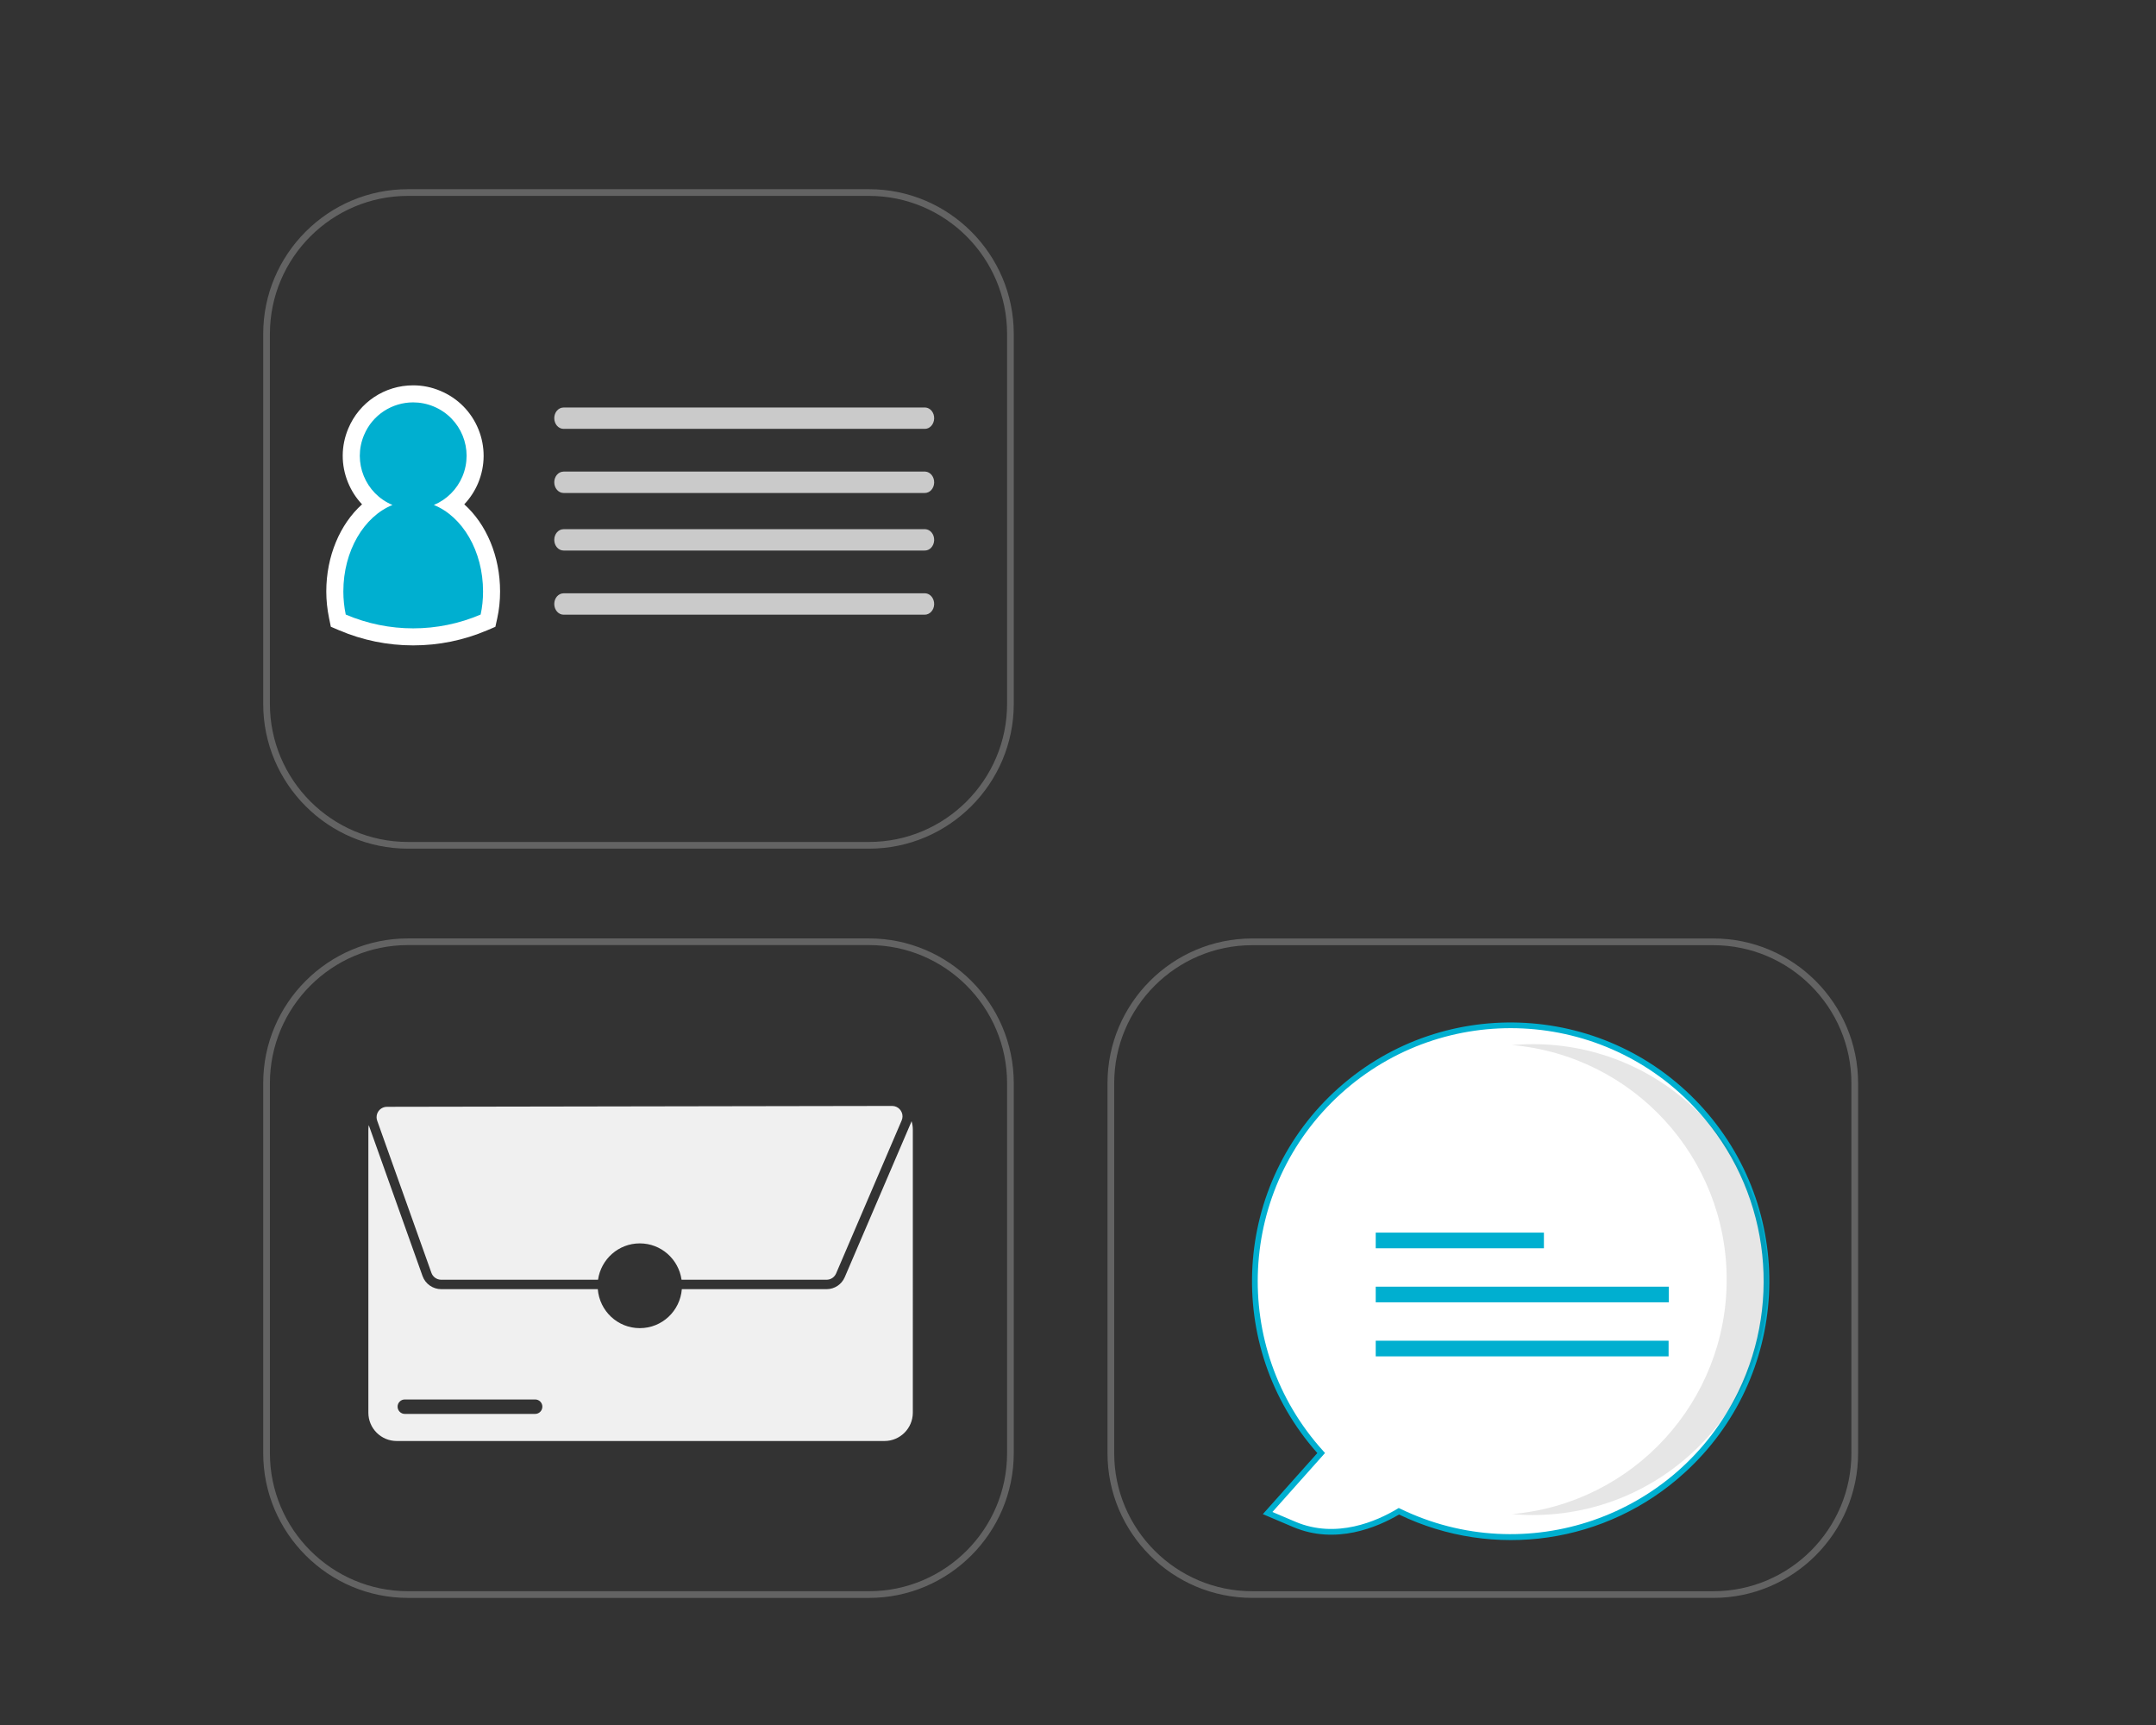
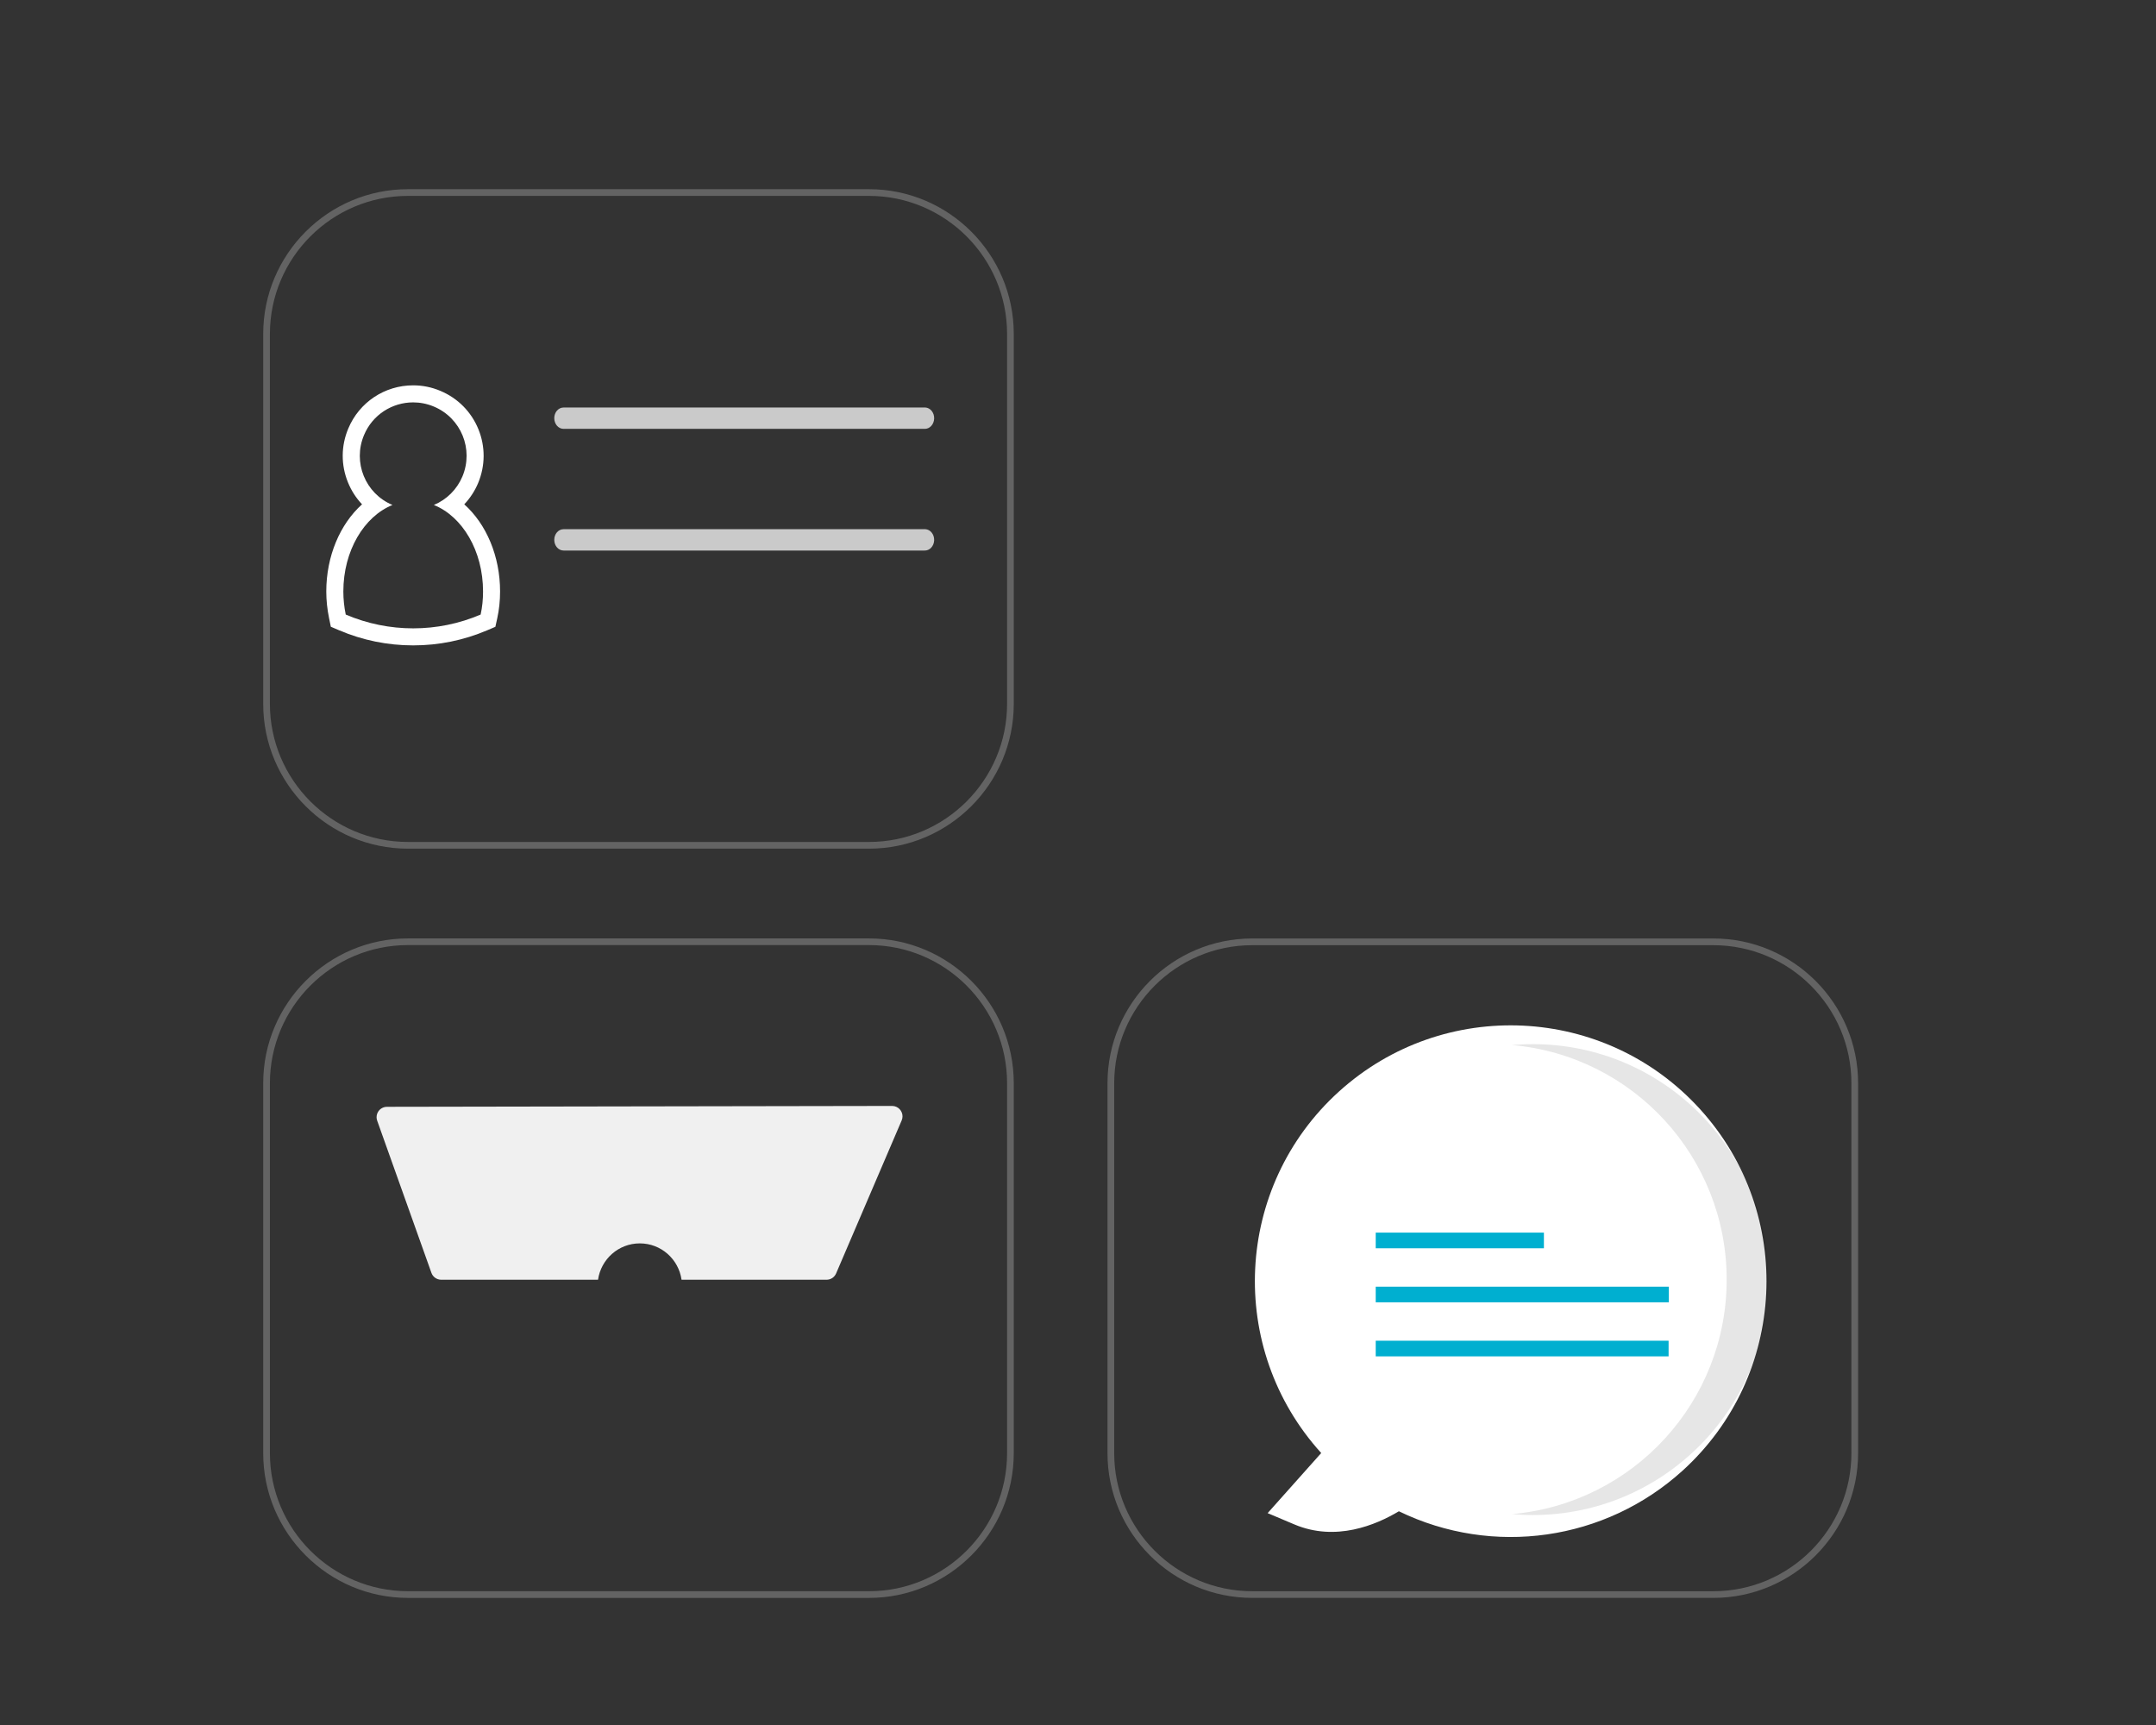
<svg xmlns="http://www.w3.org/2000/svg" version="1.1" id="Capa_1" x="0px" y="0px" width="100px" height="80px" viewBox="0 0 100 80" enable-background="new 0 0 100 80" xml:space="preserve">
  <rect x="0" y="0" width="100" height="80" fill="#333333" stroke="none" />
  <path id="b21e6212-c1f0-403c-bdef-232e508e770f-3484_4_" fill="#CACACA" d="M26.141,18.899c-0.24,0-0.433,0.219-0.433,0.493  c0,0.275,0.192,0.497,0.433,0.497h16.738c0.24,0.011,0.44-0.204,0.45-0.479c0.008-0.271-0.177-0.502-0.417-0.512  c-0.006,0-0.011,0-0.017,0H26.141L26.141,18.899z" />
-   <path id="ab780905-ae65-4edb-8494-502e8ec549f1-3485_4_" fill="#CACACA" d="M26.141,21.871c-0.24,0-0.433,0.222-0.433,0.495  s0.192,0.497,0.433,0.497h16.738c0.24,0.009,0.44-0.2,0.45-0.478c0.008-0.273-0.177-0.502-0.417-0.515l0,0c-0.006,0-0.011,0-0.017,0  H26.141L26.141,21.871z" />
  <path id="b21e6212-c1f0-403c-bdef-232e508e770f-3484_3_" fill="#CACACA" d="M26.141,24.542c-0.24,0-0.433,0.22-0.433,0.496  c0,0.273,0.192,0.494,0.433,0.494h16.738c0.24,0.012,0.44-0.203,0.45-0.477c0.008-0.273-0.177-0.504-0.417-0.514  c-0.006,0-0.011,0-0.017,0H26.141L26.141,24.542z" />
-   <path id="ab780905-ae65-4edb-8494-502e8ec549f1-3485_3_" fill="#CACACA" d="M26.141,27.516c-0.24,0-0.433,0.221-0.433,0.494  c0,0.274,0.192,0.498,0.433,0.498h16.738c0.24,0.005,0.44-0.204,0.45-0.478c0.008-0.274-0.177-0.504-0.417-0.515l0,0  c-0.006,0-0.011,0-0.017,0H26.141L26.141,27.516z" />
  <g id="a14dec19-2029-44b7-a69f-3af98ff2b6b9-3508_3_">
-     <path fill="#00AFD0" d="M19.165,29.536c-1.134,0-2.239-0.226-3.284-0.671l-0.19-0.081l-0.042-0.202   c-0.079-0.386-0.119-0.772-0.119-1.15c0-1.704,0.73-3.228,1.873-4.023c-0.394-0.304-0.702-0.707-0.895-1.181   c-0.291-0.711-0.287-1.494,0.012-2.202c0.445-1.068,1.483-1.76,2.644-1.76c0.383,0,0.757,0.076,1.113,0.226   c0.708,0.297,1.258,0.852,1.548,1.562c0.29,0.71,0.286,1.491-0.012,2.2c-0.195,0.462-0.5,0.857-0.886,1.155   c1.144,0.795,1.875,2.319,1.875,4.023c0,0.402-0.041,0.791-0.122,1.155l-0.044,0.199l-0.187,0.079   C21.404,29.311,20.299,29.536,19.165,29.536z" />
    <path fill="#FFFFFF" d="M19.163,18.661c0.32,0,0.646,0.063,0.96,0.194c1.264,0.53,1.855,1.979,1.324,3.244   c-0.252,0.598-0.726,1.071-1.324,1.32c1.323,0.532,2.282,2.126,2.282,4.012c0,0.36-0.035,0.722-0.112,1.07   c-1,0.427-2.064,0.64-3.128,0.64c-1.064,0-2.129-0.213-3.129-0.64c-0.072-0.349-0.111-0.71-0.111-1.07   c0-1.886,0.959-3.479,2.279-4.012c-1.261-0.526-1.852-1.981-1.32-3.241C17.279,19.229,18.197,18.661,19.163,18.661 M19.163,17.871   L19.163,17.871c-1.321,0-2.501,0.786-3.009,2.003c-0.339,0.804-0.344,1.693-0.012,2.504c0.156,0.381,0.377,0.722,0.651,1.011   c-1.024,0.919-1.659,2.406-1.659,4.043c0,0.405,0.043,0.818,0.128,1.229l0.083,0.405l0.381,0.163   c1.094,0.466,2.251,0.702,3.439,0.702c1.188,0,2.344-0.236,3.438-0.702l0.374-0.16l0.087-0.396   c0.087-0.393,0.131-0.811,0.131-1.241c0-1.637-0.635-3.124-1.661-4.043c0.268-0.282,0.485-0.613,0.641-0.982   c0.338-0.807,0.343-1.695,0.014-2.503c-0.33-0.808-0.955-1.438-1.761-1.776C20.025,17.957,19.599,17.871,19.163,17.871   L19.163,17.871z" />
  </g>
  <g>
    <path fill="#FFFFFF" d="M64.883,70.088c-1.053,0.633-2.929,1.423-4.847,0.61l-1.24-0.524l2.485-2.787   c-4.402-4.853-4.038-12.358,0.817-16.759c4.854-4.399,12.357-4.037,16.76,0.818c4.403,4.854,4.036,12.356-0.817,16.759   C74.452,71.461,69.243,72.206,64.883,70.088z" />
-     <path fill="#00AFD0" d="M64.89,70.239c-1.012,0.595-2.939,1.414-4.907,0.581l-1.41-0.599l2.528-2.833   c-4.401-4.953-3.956-12.535,0.995-16.94c4.953-4.4,12.538-3.955,16.939,0.997c4.37,4.916,3.967,12.437-0.906,16.86l0,0   C74.526,71.593,69.285,72.357,64.89,70.239z M78.76,51.535c-4.353-4.802-11.772-5.163-16.572-0.809   c-4.8,4.353-5.163,11.771-0.811,16.57h0l0.08,0.09l-2.439,2.735l1.069,0.454c1.898,0.806,3.777-0.03,4.727-0.602l0.063-0.037   l0.063,0.031c5.828,2.831,12.848,0.403,15.682-5.423C82.716,60.234,81.978,55.082,78.76,51.535L78.76,51.535z" />
    <path opacity="0.1" enable-background="new    " d="M80.087,59.343c0-5.658-4.32-10.376-9.954-10.877   c0.319-0.026,0.638-0.042,0.965-0.042c6.029,0.003,10.916,4.893,10.915,10.922c-0.003,6.027-4.888,10.914-10.915,10.917   c-0.327,0-0.646-0.017-0.965-0.044C75.769,69.717,80.087,64.998,80.087,59.343z" />
    <rect x="63.809" y="57.165" fill="#00AFD0" width="7.801" height="0.726" />
    <rect x="63.809" y="59.672" fill="#00AFD0" width="13.596" height="0.725" />
    <rect x="63.809" y="62.178" fill="#00AFD0" width="13.584" height="0.726" />
  </g>
  <path fill="#636363" d="M12.208,32.643V15.49c0-3.702,3.012-6.716,6.714-6.716h21.385c3.702,0,6.714,3.014,6.714,6.716v17.152  c0,3.702-3.012,6.716-6.714,6.716H18.923C15.22,39.358,12.208,36.345,12.208,32.643z M18.923,9.085  c-3.531,0-6.404,2.873-6.404,6.405v17.152c0,3.529,2.873,6.405,6.404,6.405h21.385c3.53,0,6.403-2.876,6.403-6.405V15.49  c0-3.532-2.873-6.405-6.403-6.405H18.923L18.923,9.085z" />
  <path fill="#636363" d="M51.368,67.392V50.239c0-3.702,3.012-6.716,6.716-6.716h21.384c3.703,0,6.715,3.014,6.715,6.716v17.152  c0,3.703-3.012,6.714-6.715,6.714H58.084C54.38,74.105,51.368,71.095,51.368,67.392z M58.084,43.835  c-3.532,0-6.405,2.873-6.405,6.404v17.152c0,3.532,2.873,6.405,6.405,6.405h21.384c3.531,0,6.404-2.873,6.404-6.405V50.239  c0-3.531-2.873-6.404-6.404-6.404H58.084z" />
  <path fill="#636363" d="M12.208,67.39V50.237c0-3.702,3.013-6.716,6.715-6.716h21.384c3.701,0,6.714,3.014,6.714,6.716V67.39  c0,3.703-3.013,6.716-6.714,6.716H18.924C15.221,74.105,12.208,71.093,12.208,67.39z M18.924,43.83  c-3.533,0-6.405,2.876-6.405,6.407V67.39c0,3.532,2.872,6.405,6.405,6.405h21.384c3.531,0,6.403-2.873,6.403-6.405V50.237  c0-3.531-2.872-6.407-6.403-6.407H18.924z" />
  <g>
-     <path fill="#F0F0F0" d="M42.28,51.997l-0.028,0.074l-3.07,7.159c-0.145,0.34-0.476,0.557-0.842,0.557h-6.715   c-0.081,1.011-0.917,1.808-1.949,1.808c-1.031,0-1.868-0.797-1.949-1.808h-7.264c-0.386-0.001-0.734-0.244-0.864-0.608   l-2.495-6.999c-0.011,0.066-0.018,0.135-0.018,0.205v13.133c0.001,0.723,0.588,1.31,1.311,1.311h22.63   c0.723-0.001,1.31-0.588,1.312-1.311V52.385C42.338,52.25,42.318,52.12,42.28,51.997z M24.823,65.573h-6.048   c-0.184,0-0.334-0.153-0.334-0.336c0-0.185,0.15-0.334,0.334-0.334h6.048c0.184,0,0.333,0.149,0.333,0.334   C25.156,65.42,25.007,65.573,24.823,65.573z" />
    <path fill="#F0F0F0" d="M20.011,59.032c0.067,0.189,0.25,0.318,0.452,0.318h7.275c0.137-0.951,0.948-1.686,1.937-1.686   c0.99,0,1.8,0.734,1.937,1.686h6.727c0.192,0,0.365-0.115,0.441-0.291l3.042-7.098c0.05-0.119,0.052-0.25,0.004-0.367   c-0.048-0.12-0.139-0.213-0.257-0.265c-0.06-0.026-0.124-0.039-0.189-0.039L17.945,51.33c-0.127,0-0.248,0.052-0.338,0.14   c-0.091,0.093-0.141,0.214-0.141,0.341c0,0.057,0.01,0.108,0.028,0.161L20.011,59.032z" />
  </g>
</svg>